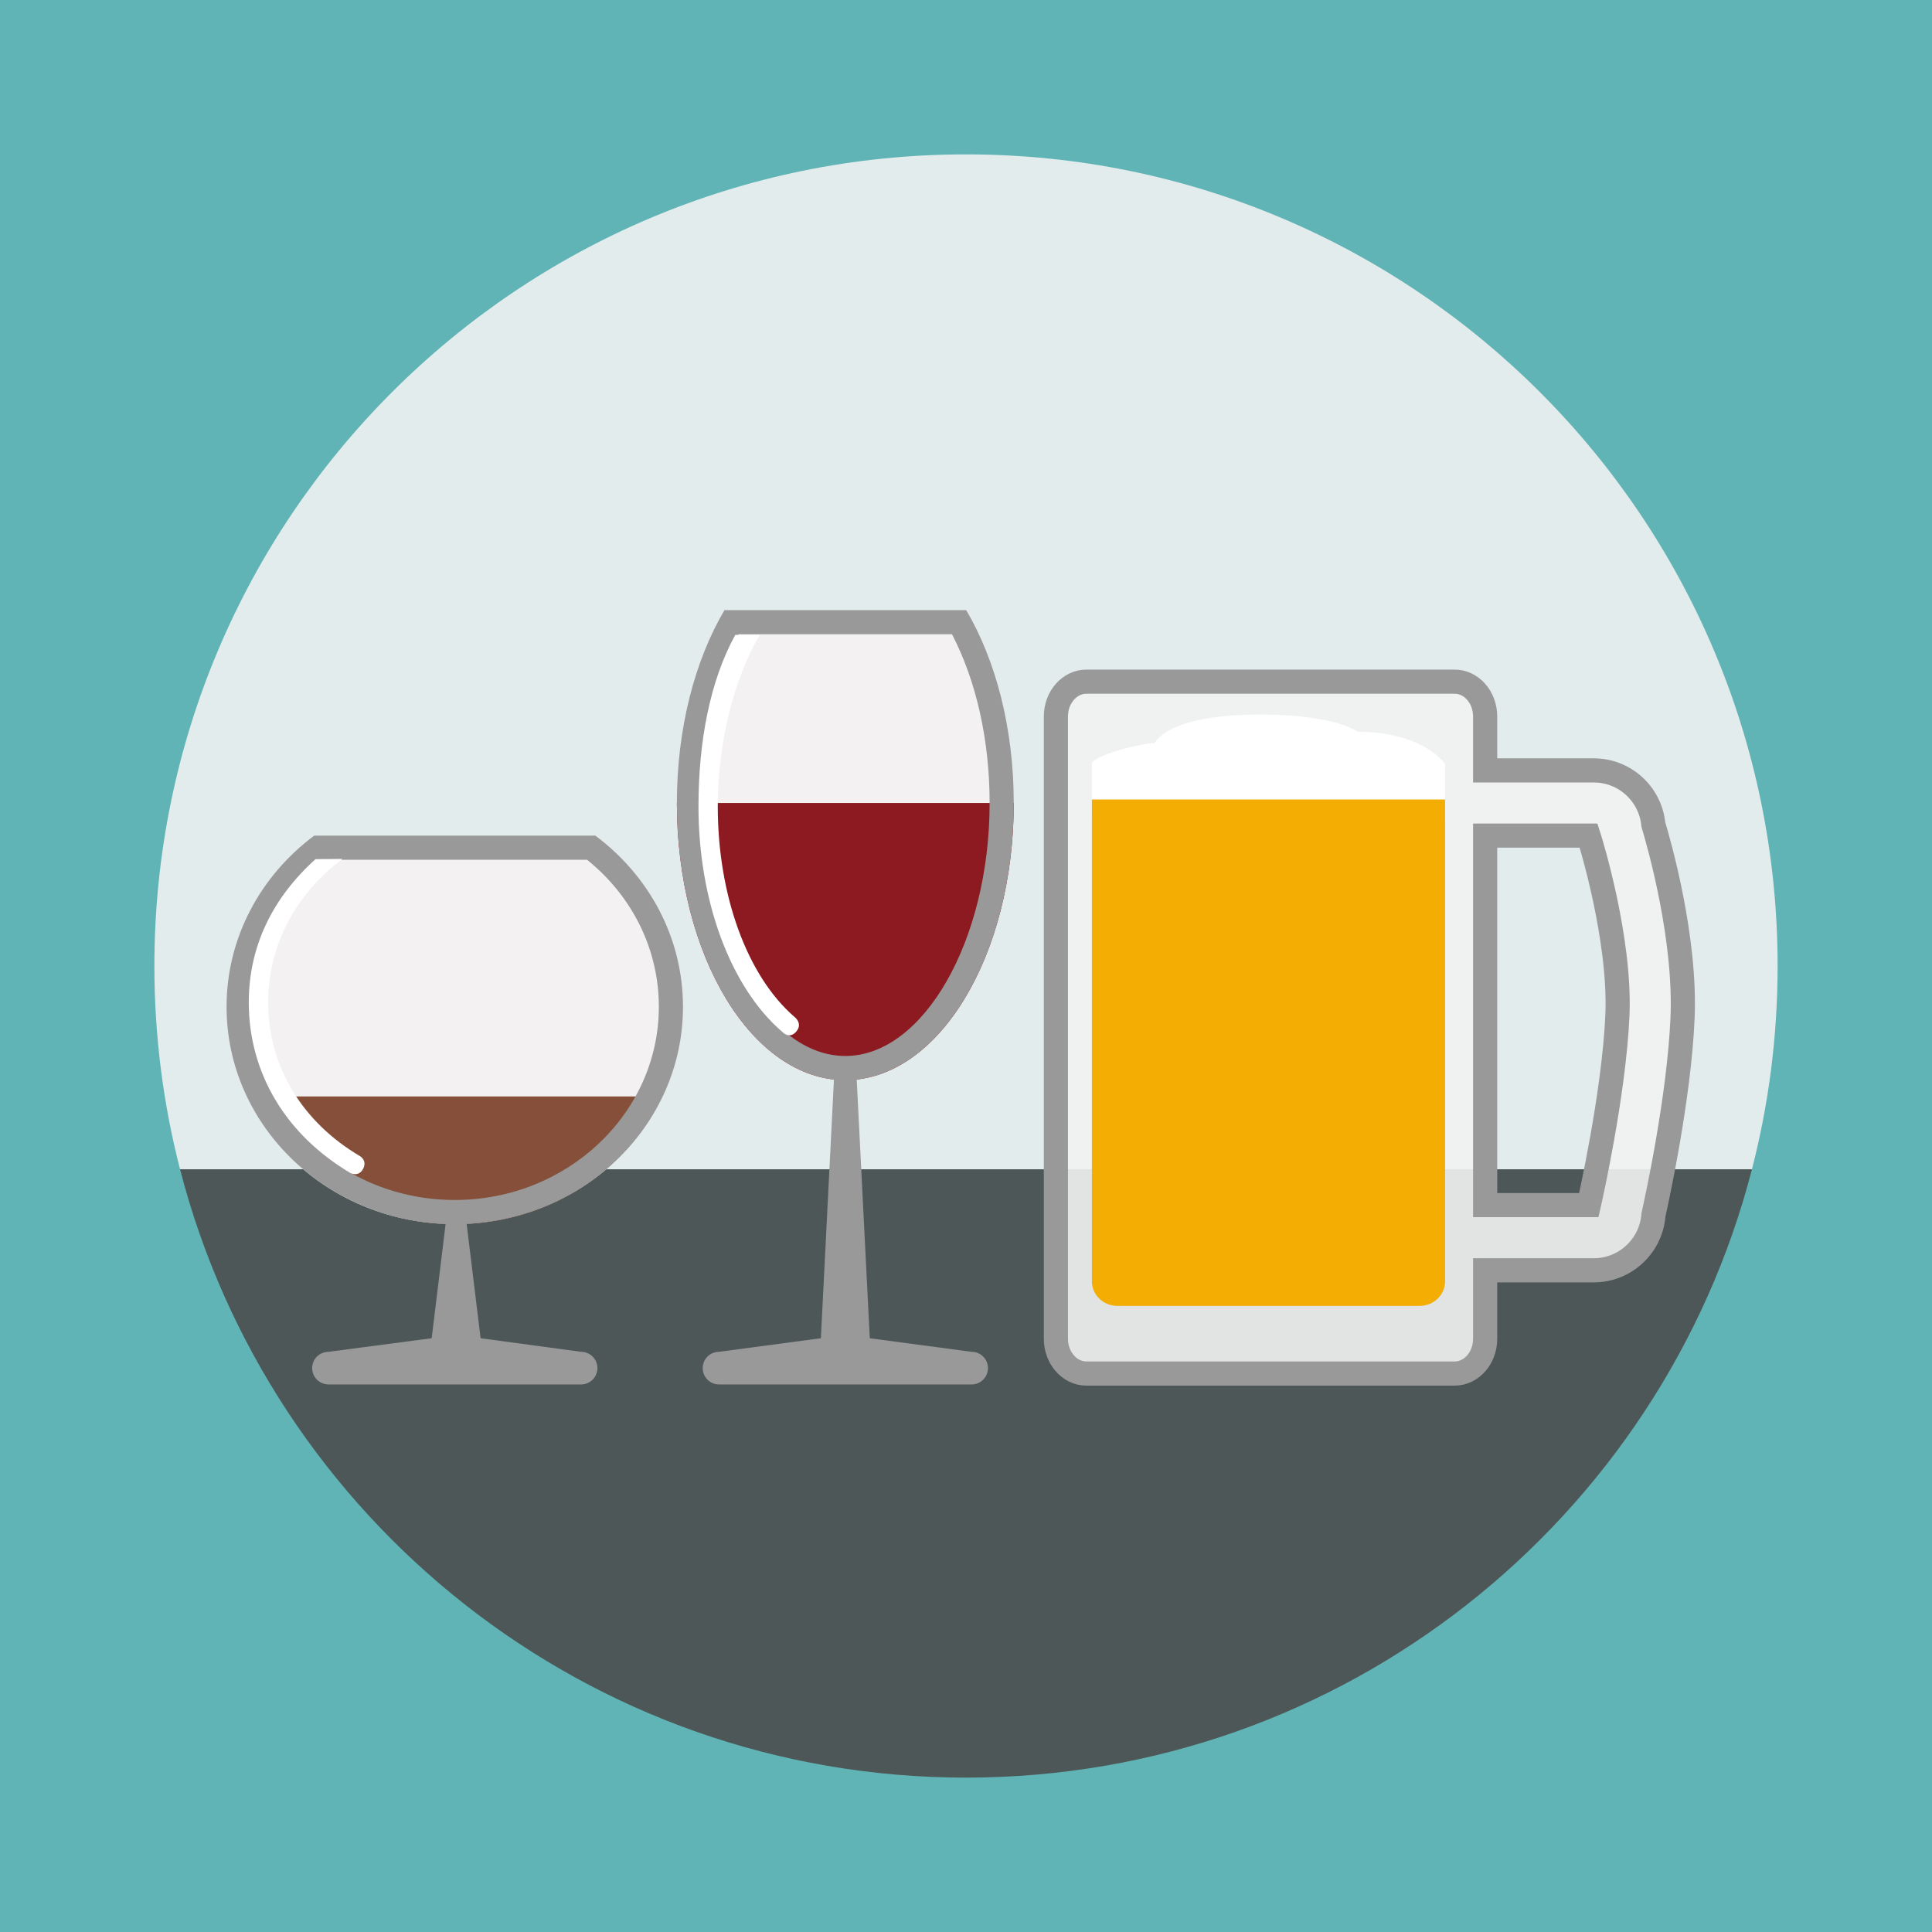
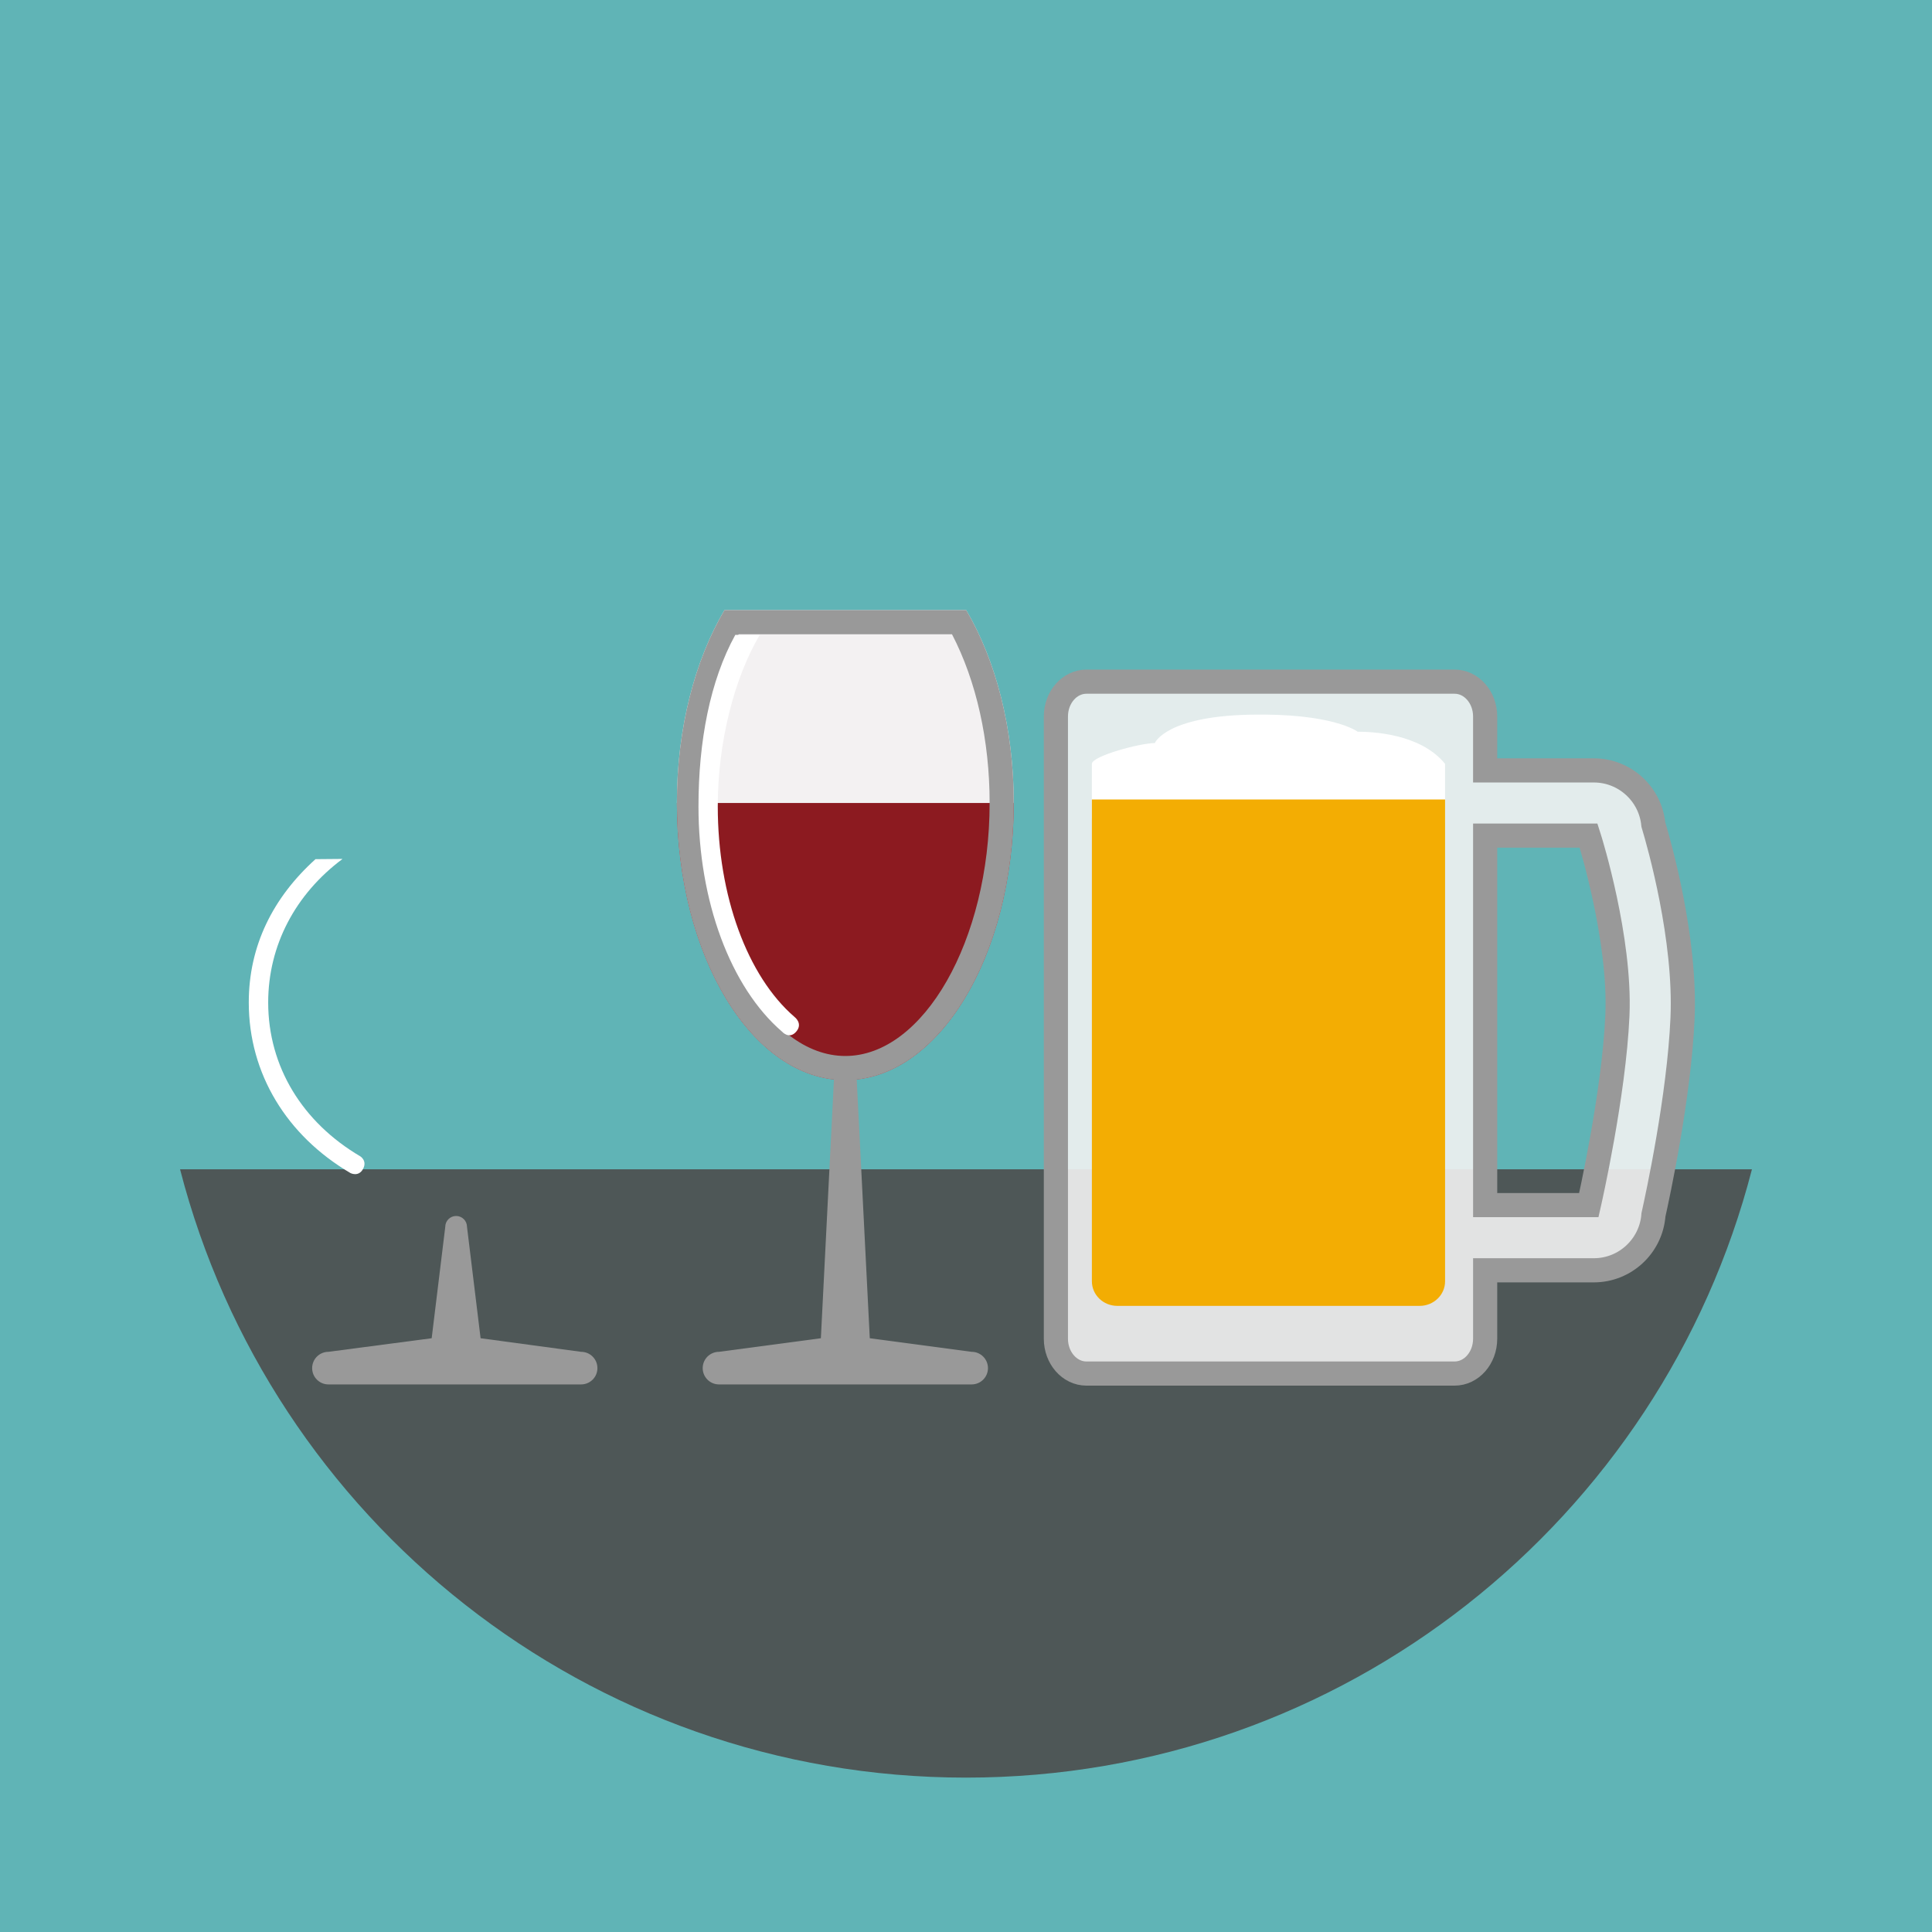
<svg xmlns="http://www.w3.org/2000/svg" version="1.1" id="Layer_1" x="0px" y="0px" viewBox="0 0 320 320" enable-background="new 0 0 320 320" xml:space="preserve">
  <g id="bar">
    <rect id="bg1" x="0" y="-1" fill="#60B4B6" width="320" height="321" />
    <g>
-       <path id="circle-top" opacity="0.9" fill="#F2F2F2" enable-background="new    " d="M29.822,193.669h260.355    c-0.007,0.026-0.016,0.056-0.022,0.083c2.789-10.785,4.274-22.096,4.274-33.752c0-74.244-60.186-134.43-134.43-134.43    S25.57,85.756,25.57,160c0,11.656,1.485,22.967,4.274,33.752C29.837,193.725,29.829,193.695,29.822,193.669z" />
      <path id="circle-bottom" opacity="0.9" fill="#4D4D4D" enable-background="new    " d="M29.822,193.669    C44.767,251.618,97.383,294.43,160,294.43s115.232-42.812,130.178-100.761H29.822L29.822,193.669z" />
      <g id="drinks">
        <g id="beer-mug">
          <path id="mug" fill="#F2F2F2" fill-opacity="0.9" stroke="#999999" stroke-width="4" stroke-miterlimit="10" d="      M273.842,136.545c-0.482-5.012-4.717-8.941-9.854-8.941h-18v-8.932c0-3.185-2.268-5.768-5.062-5.768h-60.975      c-2.798,0-5.062,2.583-5.062,5.768v103.064c0,3.186,2.266,5.768,5.062,5.768h60.975c2.795,0,5.062-2.582,5.062-5.768v-11.334h18      c5.219,0,9.507-4.06,9.875-9.185c0.693-3.104,4.255-19.562,4.819-32.581C279.256,155.469,274.869,139.971,273.842,136.545z       M267.893,168.168c-0.57,13.133-4.627,30.949-4.668,31.127l-0.07,0.309h-17.166v-61.201h17.121l0.229,0.725      C263.39,139.289,268.443,155.511,267.893,168.168z" />
          <path id="foam" fill="#FFFFFF" d="M224.871,121.195c0,0-4.056-3.131-17.957-2.818c-13.899,0.314-15.639,4.697-15.639,4.697      c-2.398,0-10.426,2.146-10.426,3.445l-0.002,9.038c0.604-1.564,2.962-2.679,4.737-2.679h49.586c2.309,0,4.179,1.87,4.179,4.178      V126.52C235.297,121.508,227.271,121.195,224.871,121.195z" />
          <path id="beer" fill="#F3AD03" d="M180.851,132.418v4.861v17.08v57.866c0,2.248,1.888,4.07,4.218,4.07h50.062      c2.33,0,4.22-1.822,4.22-4.07v-57.866v-17.08v-4.861H180.851z" />
        </g>
        <g id="wineglass">
          <g id="glassbg">
            <path fill="#F3F1F2" d="M119.992,101.055c-4.874,8.264-7.88,19.526-7.88,31.949c0,25.352,12.49,45.9,27.9,45.9       c15.408,0,27.899-20.549,27.899-45.9c0-12.423-3.005-23.686-7.878-31.949H119.992z" />
          </g>
          <g id="wine">
            <path fill="#8C1A20" d="M140.014,178.904c15.408,0,27.899-20.549,27.899-45.9h-55.801       C112.113,158.355,124.604,178.904,140.014,178.904z" />
          </g>
          <g id="stem">
            <path fill="#999999" d="M160.938,223.904l-16.875-2.25l-2.25-44.551c0-0.994-0.805-1.799-1.799-1.799s-1.801,0.805-1.801,1.799       l-2.25,44.551l-16.875,2.25c-1.491,0-2.699,1.209-2.699,2.699c0,1.492,1.208,2.701,2.699,2.701h41.85       c1.492,0,2.701-1.209,2.701-2.701C163.639,225.113,162.43,223.904,160.938,223.904z" />
          </g>
          <g id="glass">
            <path display="none" fill="#F2F2F2" d="M140.014,176.904c-14.281,0-25.9-19.693-25.9-43.9c0-11.183,2.493-21.765,7.038-29.949       h37.726c4.544,8.185,7.037,18.768,7.037,29.949C165.913,157.211,154.295,176.904,140.014,176.904z" />
            <path fill="#999999" d="M157.681,105.055c4.03,7.742,6.232,17.566,6.232,27.949c0,22.712-10.944,41.9-23.899,41.9       s-23.9-19.188-23.9-41.9c0-10.383,2.202-20.208,6.233-27.949H157.681 M160.035,101.055h-40.043       c-4.874,8.264-7.88,19.526-7.88,31.949c0,25.352,12.49,45.9,27.9,45.9c15.408,0,27.899-20.549,27.899-45.9       C167.913,120.581,164.908,109.318,160.035,101.055L160.035,101.055z" />
          </g>
          <path id="shine" fill="#FFFFFF" d="M118.885,133.566c0-10.617,2.717-21.227,6.953-28.412h-4.05      c-4.202,7.622-6.098,17.684-6.098,28.412c0,15.659,5.305,29.956,13.843,37.309c0,0,1.177,1.354,2.342,0s-0.258-2.42-0.258-2.42      C123.764,161.691,118.885,148.323,118.885,133.566z" />
        </g>
        <g id="brandyglass">
          <g id="glassbg1">
-             <path fill="#F3F1F2" d="M98.607,138.404H52.043c-8.834,6.59-14.519,16.835-14.519,28.35c0,19.883,16.925,36,37.802,36       c20.876,0,37.799-16.117,37.799-36C113.125,155.239,107.441,144.994,98.607,138.404z" />
-           </g>
+             </g>
          <g id="brandy1">
-             <path fill="#854F39" d="M41.23,181.604c5.901,12.472,18.992,21.149,34.207,21.149s28.308-8.679,34.207-21.149H41.23z" />
-           </g>
+             </g>
          <g id="glass1">
-             <path display="none" fill="#F2F2F2" d="M75.326,200.754c-19.74,0-35.802-15.252-35.802-34c0-10.285,4.8-19.853,13.191-26.35       h45.217c8.394,6.497,13.191,16.064,13.191,26.35C111.125,185.502,95.065,200.754,75.326,200.754z" />
-             <path fill="#999999" d="M97.239,142.404c7.57,6.104,11.887,14.908,11.887,24.35c0,17.645-15.162,32-33.799,32       c-18.639,0-33.802-14.355-33.802-32c0-9.441,4.315-18.246,11.887-24.35H97.239 M98.607,138.404H52.043       c-8.834,6.59-14.519,16.835-14.519,28.35c0,19.883,16.925,36,37.802,36c20.876,0,37.799-16.117,37.799-36       C113.125,155.239,107.441,144.994,98.607,138.404L98.607,138.404z" />
+             <path display="none" fill="#F2F2F2" d="M75.326,200.754c-19.74,0-35.802-15.252-35.802-34c0-10.285,4.8-19.853,13.191-26.35       h45.217c8.394,6.497,13.191,16.064,13.191,26.35z" />
          </g>
          <g id="stem1">
            <path fill="#999999" d="M96.25,223.904l-16.649-2.25l-2.25-18.449c0-0.994-0.806-1.801-1.8-1.801s-1.801,0.807-1.801,1.801       l-2.25,18.449l-17.101,2.25c-1.49,0-2.698,1.209-2.698,2.699c0,1.492,1.208,2.701,2.698,2.701H96.25       c1.492,0,2.701-1.209,2.701-2.701C98.951,225.113,97.742,223.904,96.25,223.904z" />
          </g>
          <path id="shine1" fill="#FFFFFF" d="M44.42,166.039c0-9.429,4.489-17.936,12.315-23.773l-4.479,0.039      c-7.055,6.362-11.051,14.365-11.051,23.734c0,11.807,6.295,22.055,16.837,28.254c0,0,1.333,0.707,2.083-0.668      s-0.453-2.102-0.453-2.102C50.121,185.906,44.42,176.693,44.42,166.039z" />
        </g>
      </g>
    </g>
  </g>
</svg>